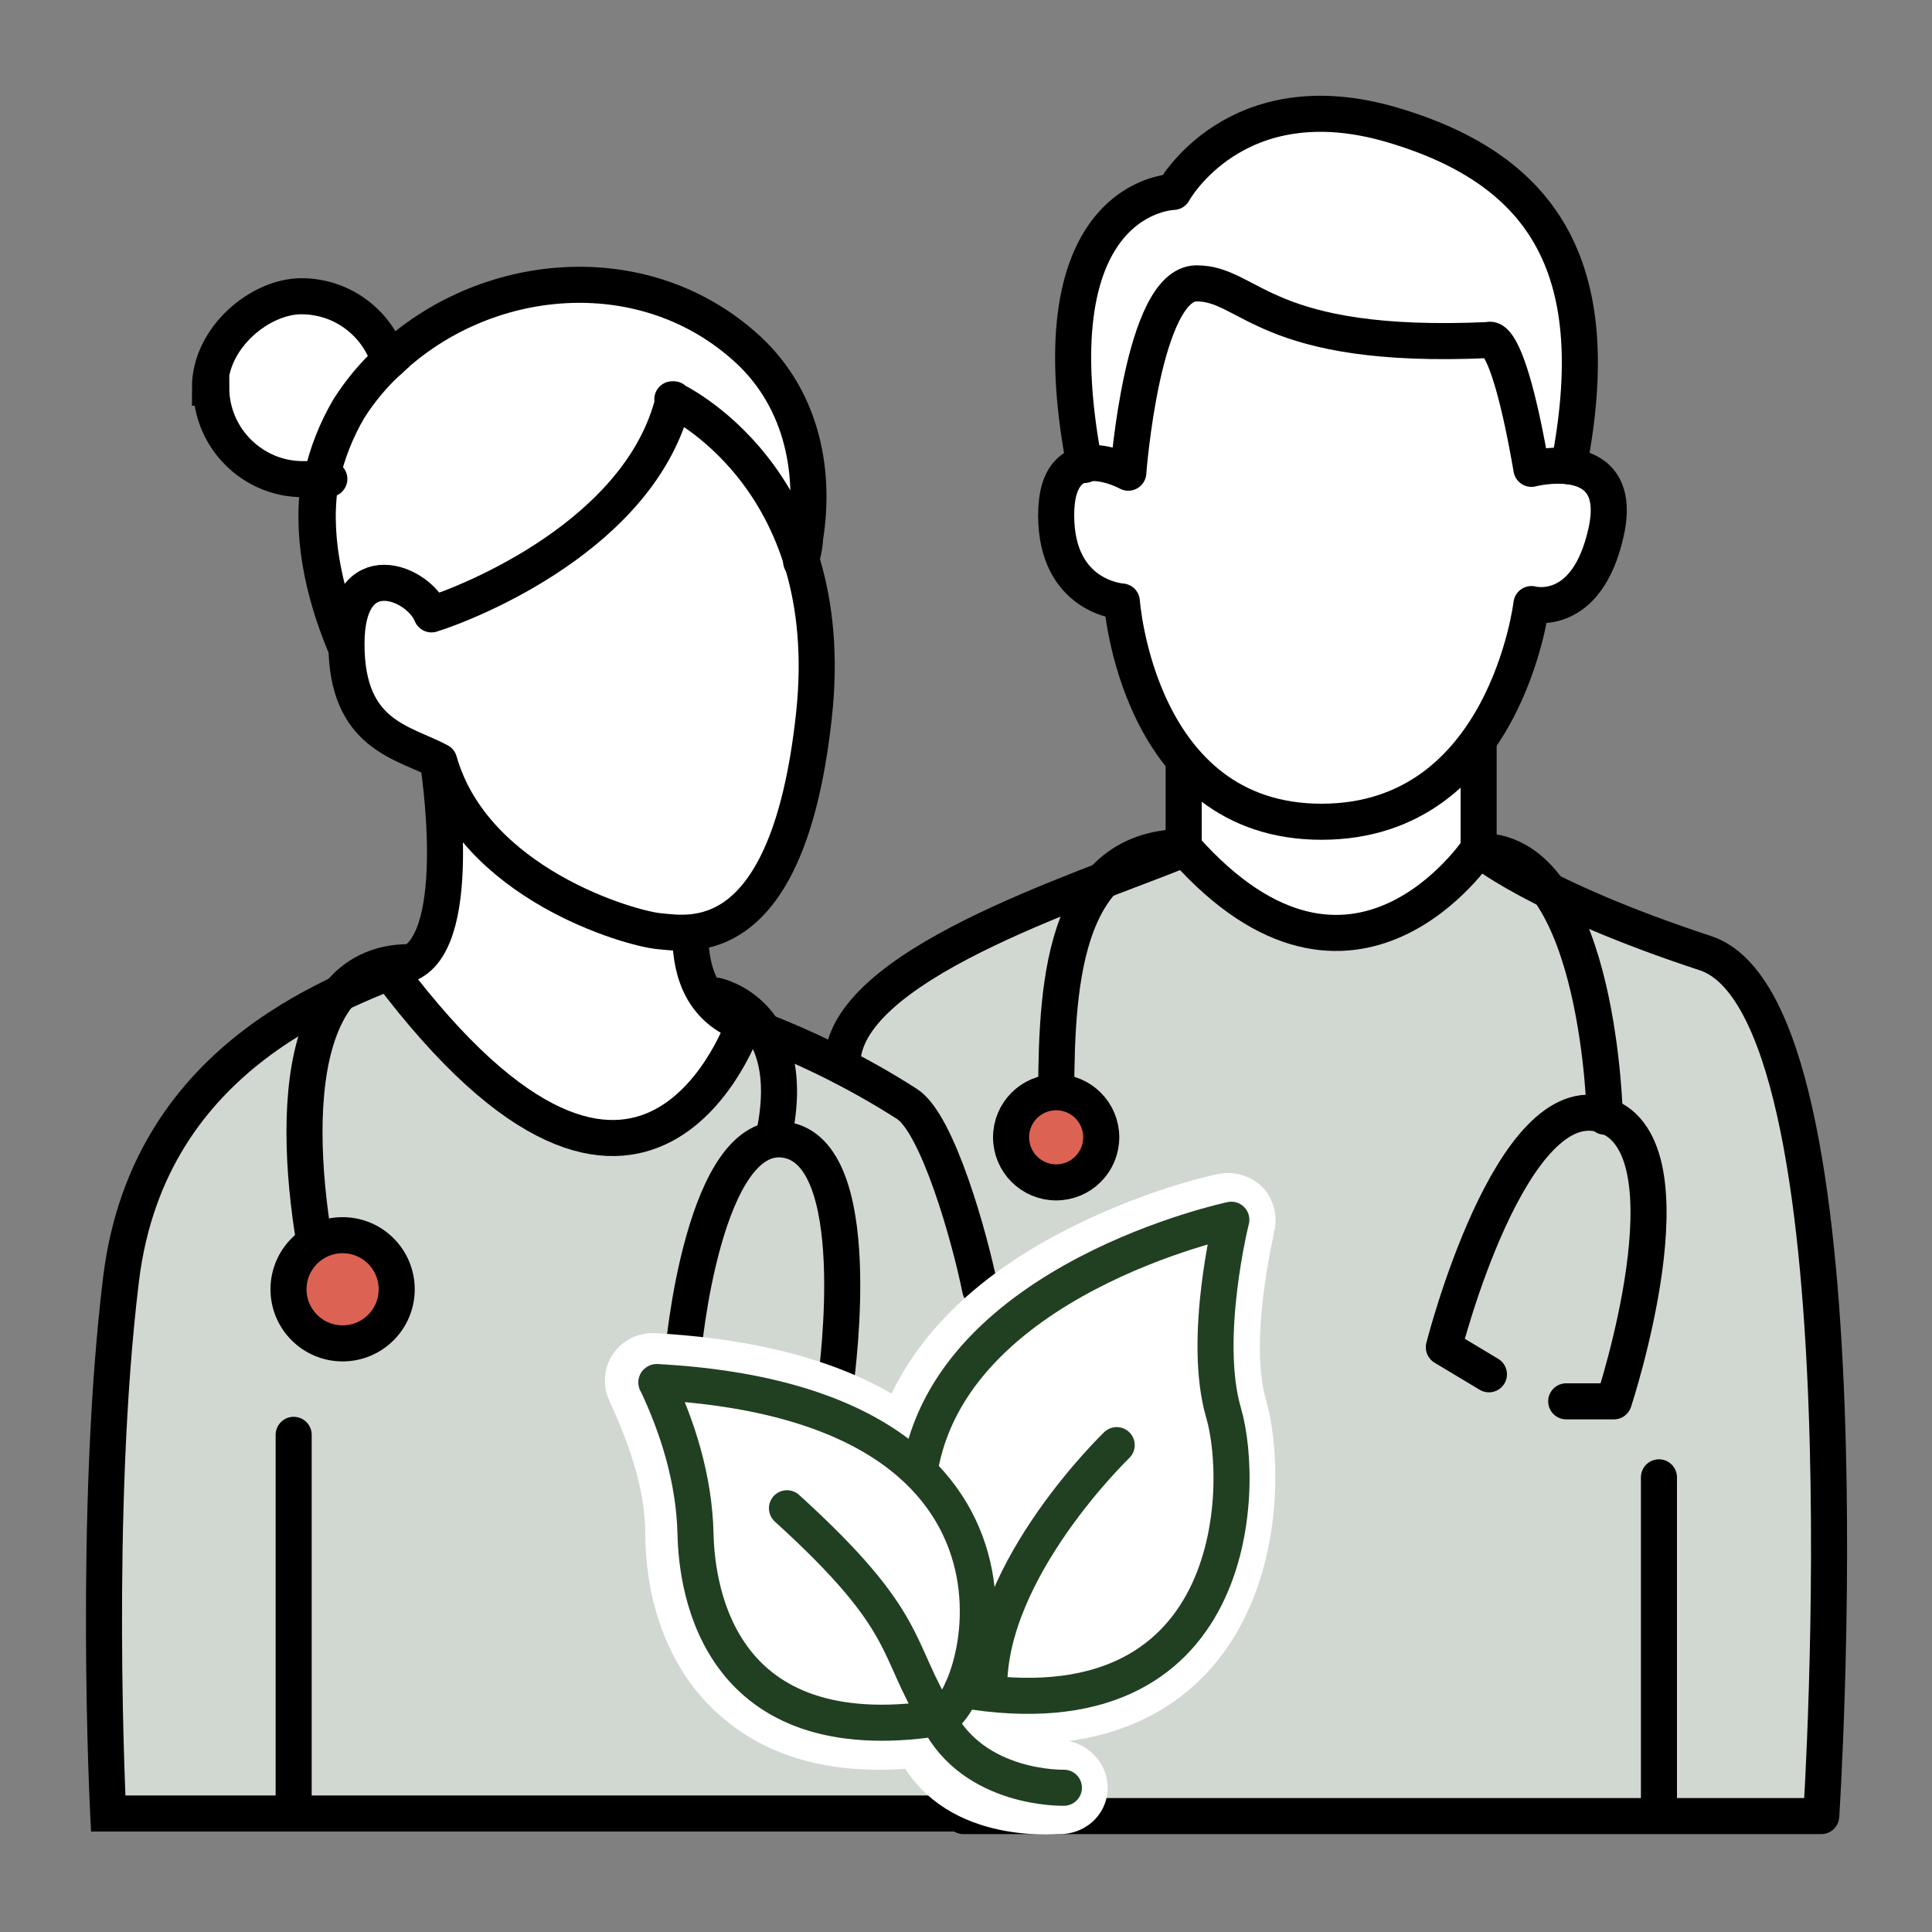
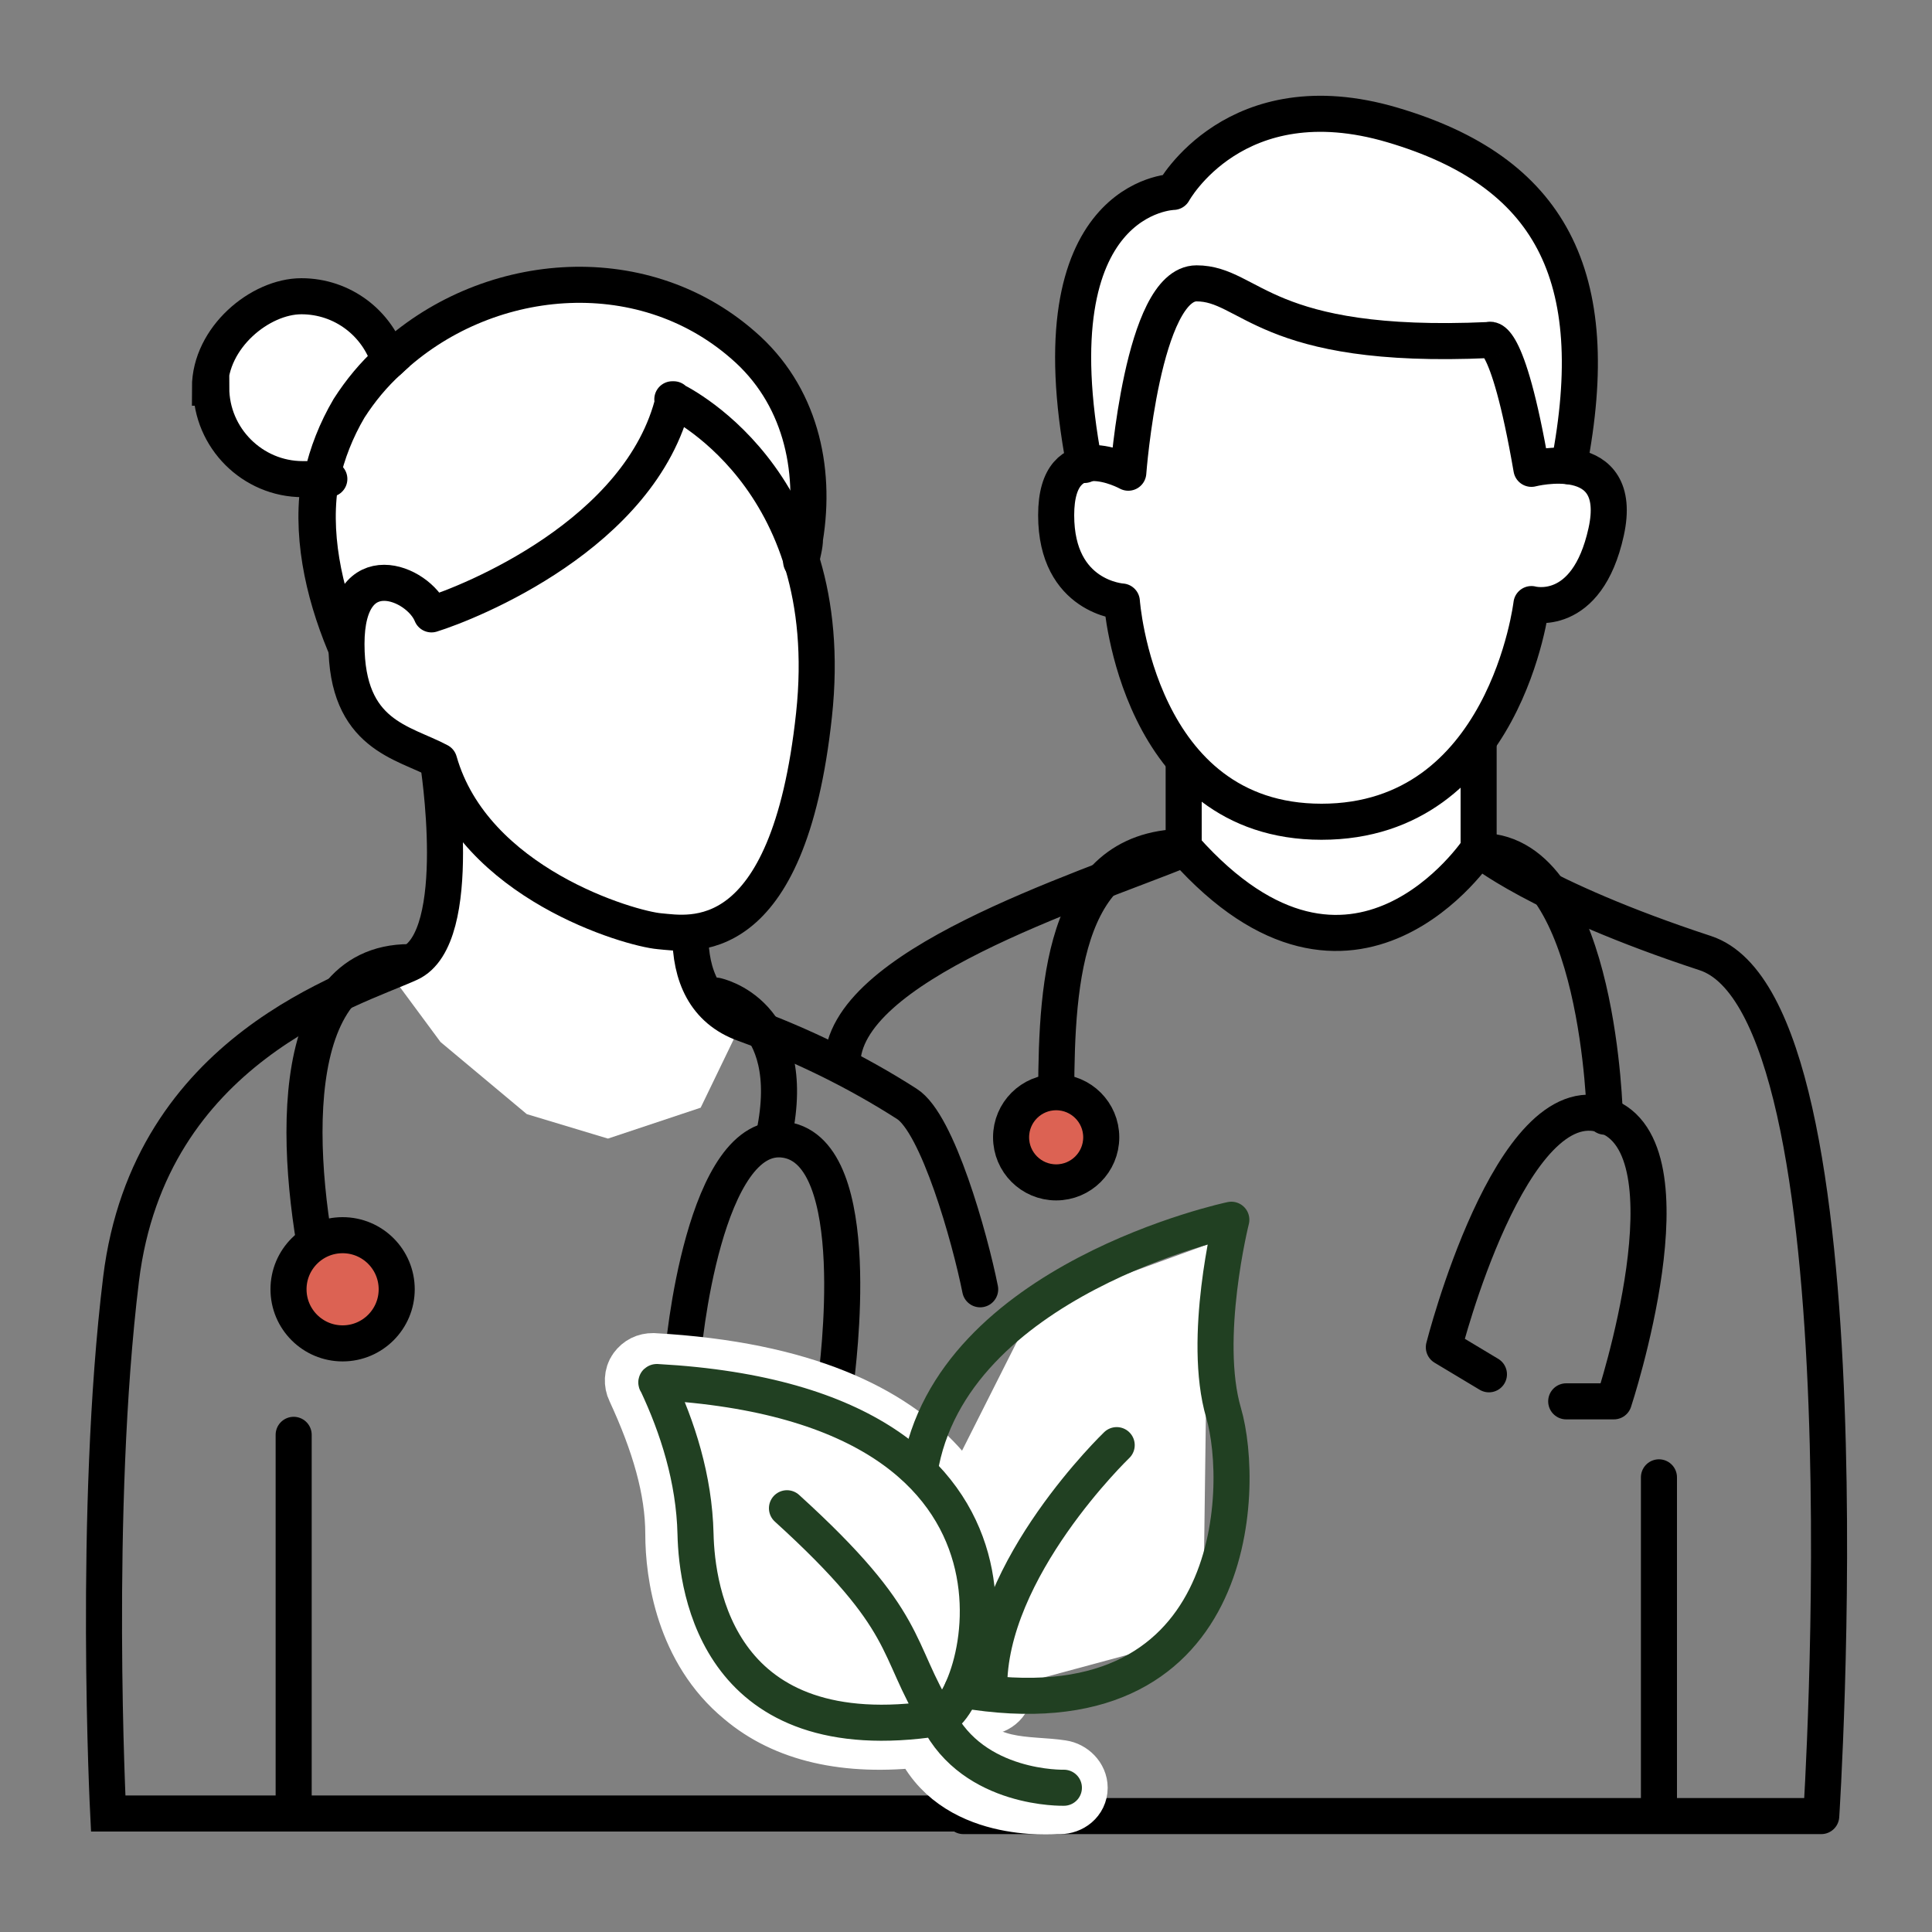
<svg xmlns="http://www.w3.org/2000/svg" id="Layer_1" viewBox="0 0 150 150">
  <rect x="0" y="0" width="150" height="150" fill="#808080" stroke="none" />
  <defs>
    <style>      .st0, .st1, .st2, .st3 {        stroke-linecap: round;        stroke-linejoin: round;      }      .st0, .st1, .st2, .st4 {        fill: none;      }      .st0, .st1, .st3, .st4 {        stroke: #000;      }      .st0, .st3, .st4 {        stroke-width: 2.8px;      }      .st1 {        stroke-width: 2.9px;      }      .st5, .st6 {        fill: #214022;      }      .st5, .st6, .st7 {        stroke: #fff;      }      .st5, .st6, .st7, .st4 {        stroke-miterlimit: 10;      }      .st5, .st7 {        stroke-width: 4.6px;      }      .st6 {        stroke-width: 4.9px;      }      .st2 {        stroke: #214022;        stroke-width: 2.8px;      }      .st8 {        fill: #fff;      }      .st7 {        fill: #edd6cb;      }      .st3 {        fill: #dc6253;      }      .st9 {        fill: #d1d8d1;      }    </style>
  </defs>
  <polygon class="st8" points="25.7 45.2 23.4 37.1 18.9 35.5 16.4 30.1 19.5 24.2 25.7 23 30.2 28 38.8 23 52.9 22.5 60.1 29.4 62.8 38.2 63.2 48.8 62.2 61.7 58.8 69.5 53.7 74.1 57.3 80 54.4 86 47.2 88.4 40.9 86.5 34.2 80.9 30.8 76.3 33.8 71.9 34.5 60.4 30.7 57.5 26.8 53.1 25.7 45.2" />
  <polygon class="st8" points="83.9 34.9 83.9 22.1 88 15.9 92.4 13.1 100.4 8.8 109.8 10.2 119.9 17.6 123 27.5 122.3 36.3 124.8 38.7 122.8 45.6 118.7 48.2 114.4 59.1 113.8 67 107.1 71.8 99 71.3 92.2 66.7 91 58.3 88.1 52.8 86.2 46.1 82.6 44.6 82 37.9 83.9 34.9" />
  <g>
-     <polygon class="st9" points="141.4 141 140.3 91.4 134.8 75.6 114.7 67.4 104.1 72.4 89.2 66.2 68.3 76.1 64.3 81.9 57.3 80.6 52.5 86.8 45.4 88.1 36.5 83.6 28.8 75.4 15 83.6 10 95.9 8.4 125 9.3 140.4 141.4 141" />
    <path class="st0" d="M74.8,141h66.6s4.1-62.7-9-67c-13.1-4.3-17.6-8.1-17.6-8.1,0,0-9.7,14.7-22.8,0-8.4,3.4-26.6,9.1-26.6,16.7" />
    <path class="st0" d="M124.6,86.7s-.4-19.8-9.1-20.6" />
    <path class="st0" d="M82,86.4c0-8.4,0-19.8,9-20.6" />
    <circle class="st3" cx="82" cy="88.3" r="3.5" />
    <path class="st0" d="M25.2,100.4c-2.3-9.9-3.4-25.7,6.6-25.7" />
    <circle class="st3" cx="26.6" cy="100.1" r="4.2" />
    <path class="st0" d="M118.9,36.4s7.3-1.9,5.8,4.9c-1.5,6.8-5.8,5.6-5.8,5.6,0,0-2,16.9-16.3,16.9s-15.5-17.1-15.5-17.1c0,0-5.1-.3-5.1-6.7s5.6-3.3,5.6-3.3c0,0,1.1-14.7,5.3-14.7s5.2,5.2,22.7,4.4c0,0,1.4-1,3.3,10h0Z" />
    <path class="st0" d="M121.8,36.2c2.9-14.9-1.5-22.9-13.7-26.5-12.2-3.6-17,5.2-17,5.2,0,0-10.9.2-6.9,21.2" />
    <line class="st0" x1="114.8" y1="65.8" x2="114.8" y2="57.6" />
    <line class="st0" x1="91.9" y1="59.1" x2="91.9" y2="65.8" />
    <path class="st0" d="M76.1,100.1c-.8-4-3.3-12.9-5.7-14.4-3.9-2.5-8.2-4.6-12.6-6.2-3.1-1.1-4.2-3.8-4.2-6.9" />
    <path class="st0" d="M52.2,31s13,5.9,11,24.5-9.7,17-12,16.8c-2.3-.2-14.4-3.7-17.1-13.2-2.8-1.5-7.2-2-7.2-9.1s5.6-4.8,6.6-2.3c2.9-.9,16.3-6.2,18.8-16.7h0Z" />
    <path class="st0" d="M30.2,28h0c7.4-7,19.5-8.2,27.5-1.2,4.4,3.8,5.7,9.5,4.8,15,0,.6-.2,1.2-.3,1.8" />
    <path class="st1" d="M26.8,50c-1.7-4.1-2.7-8.7-1.9-13" />
    <path class="st4" d="M16.4,30.1c0,3.9,3.2,7.1,7.1,7.1s1,0,1.5-.2c.4-1.8,1.1-3.6,2.1-5.3.9-1.4,1.9-2.6,3.1-3.7h0c-.9-2.9-3.6-5-6.8-5s-7.1,3.2-7.1,7.1h0Z" />
    <path class="st4" d="M34,59.1s2.2,13.7-2.2,15.7-20.2,6.6-22.4,24.5c-2.2,18-1,41.5-1,41.5h73.2" />
    <line class="st0" x1="128.8" y1="114.7" x2="128.8" y2="140.4" />
    <line class="st0" x1="22.8" y1="111.4" x2="22.8" y2="140.4" />
    <path class="st0" d="M55.6,77.3s6.5,1.3,4.5,10.8" />
    <path class="st0" d="M56.2,106.9l-3.2-1.2s0,0,0,0c0-1.1,1.7-18.2,8-17.2,6.3,1,4,17.8,3.9,18.8,0,0,0,0,0,0l-3.1.5" />
    <path class="st0" d="M115.6,106.7l-3.5-2.1s5.2-20.5,12.5-18c7.2,2.5.7,22.2.7,22.2h-3.7" />
-     <path class="st4" d="M57.8,79.4s-7.6,22.6-27.6-4" />
  </g>
  <g>
    <path class="st7" d="M82.1,140.1c-.4,0-8,.7-10.5-5.2-5.9.7-10.6-.4-13.9-3.2-4.5-3.7-5.3-9.5-5.3-12.6,0-3.5-1.1-7.2-3-11.3-.2-.4-.2-1,.1-1.4.3-.4.7-.6,1.2-.6,23.6,1.3,26.3,13.8,26.3,19.1,0,3.5-1.1,7.4-2.8,9.1,1.8,3.6,5.7,3,8.2,3.4.7.1,1.3.7,1.3,1.4,0,.8-.7,1.3-1.4,1.3s-.1,0-.2,0h0Z" />
    <path class="st6" d="M68.9,129.1c-1.4-3.2-2.7-5.9-9.7-12.3-.5-.5-.7-1.3-.4-1.9.5-.8,1.6-1,2.3-.3,7.6,6.9,9,10,10.5,13.3.4.9.8,1.7,1.3,2.7,1-1.8,2.1-5.8,1-10.2-1.4-5.5-6.4-12.1-22.1-13.6,0,0-.1,0,0,.1,1.5,3.8,2.3,7.3,2.4,10.7,0,2.8.8,8,4.6,11.2,2.7,2.3,6.5,3.2,11.5,2.8-.5-.9-.9-1.8-1.2-2.6h0Z" />
    <path class="st8" d="M63.4,135l30-8.1.4-30.3-13.5,4.9-6.6,13.1-18.9-7.1s-.1,0-.1,0l-1,17.1s0,0,0,0l9.7,10.2s0,0,0,0h0Z" />
-     <path class="st5" d="M79.5,133.1c5.5,0,9.8-1.7,12.8-5.1,5.2-5.9,4.8-15.1,3.8-18.6-1.6-5.3.6-14.2.6-14.3.1-.5,0-.9-.3-1.3-.3-.3-.8-.5-1.3-.4-.2,0-5.7,1.2-11.6,4.3-7.9,4.1-12.7,9.8-13.7,16.3-.1.8.4,1.5,1.2,1.6.8.1,1.5-.4,1.6-1.2,1.8-11.1,15.7-16.2,21-17.8-.6,3.2-1.4,9.1-.1,13.5.9,2.9,1.2,11-3.2,16-3.3,3.7-8.5,4.9-15.6,3.7-.8-.1-1.5.4-1.6,1.1-.1.8.4,1.5,1.1,1.6,1.9.3,3.7.5,5.3.5h0Z" />
    <path class="st5" d="M76.5,132.4h0c.8,0,1.4-.6,1.4-1.4-.1-8.6,9.4-17.8,9.5-17.9.6-.5.6-1.4,0-2-.5-.6-1.4-.6-2,0-.4.4-10.5,10.1-10.3,19.9,0,.8.6,1.4,1.4,1.4h0Z" />
    <path class="st2" d="M82.6,138.8s-7,.2-9.8-5.4c3.1-.2,11-24.3-21.8-26.1,0,0-.1,0,0,.1,1.6,3.4,2.9,7.4,3,11.7.1,4.4,1.8,16.9,18.8,14.3-3.4-5.5-1.9-7.4-11.7-16.3" />
    <path class="st2" d="M71.4,114.2c2.4-14.9,24.2-19.5,24.2-19.5,0,0-2.3,9.2-.6,15,1.7,5.8,1.3,25.2-20.3,21.5" />
    <path class="st2" d="M86.7,112.2s-10,9.6-9.9,18.9" />
  </g>
</svg>